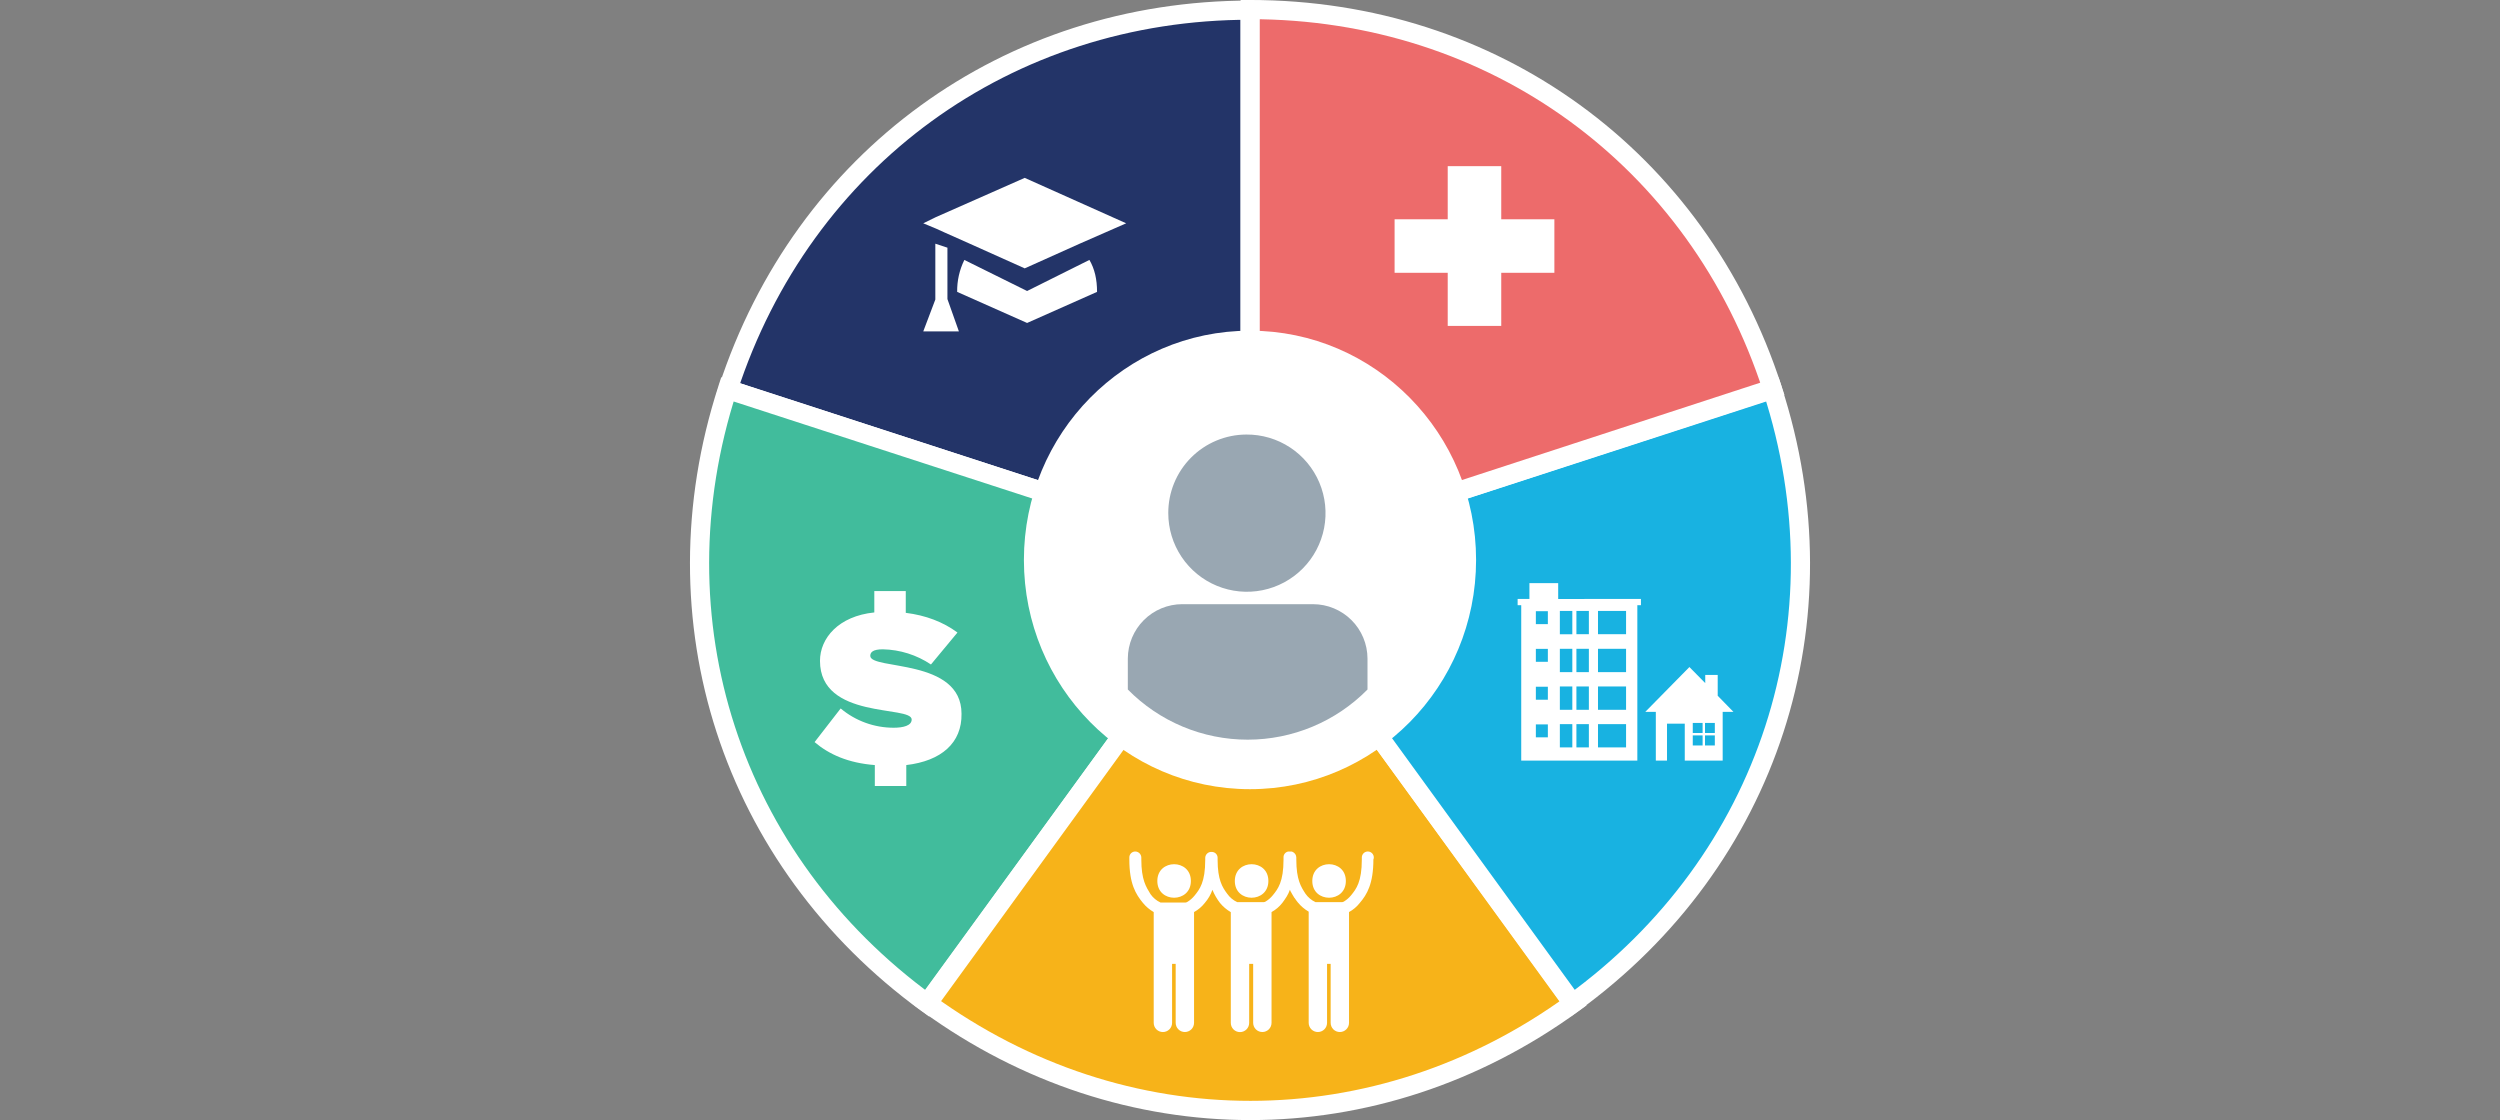
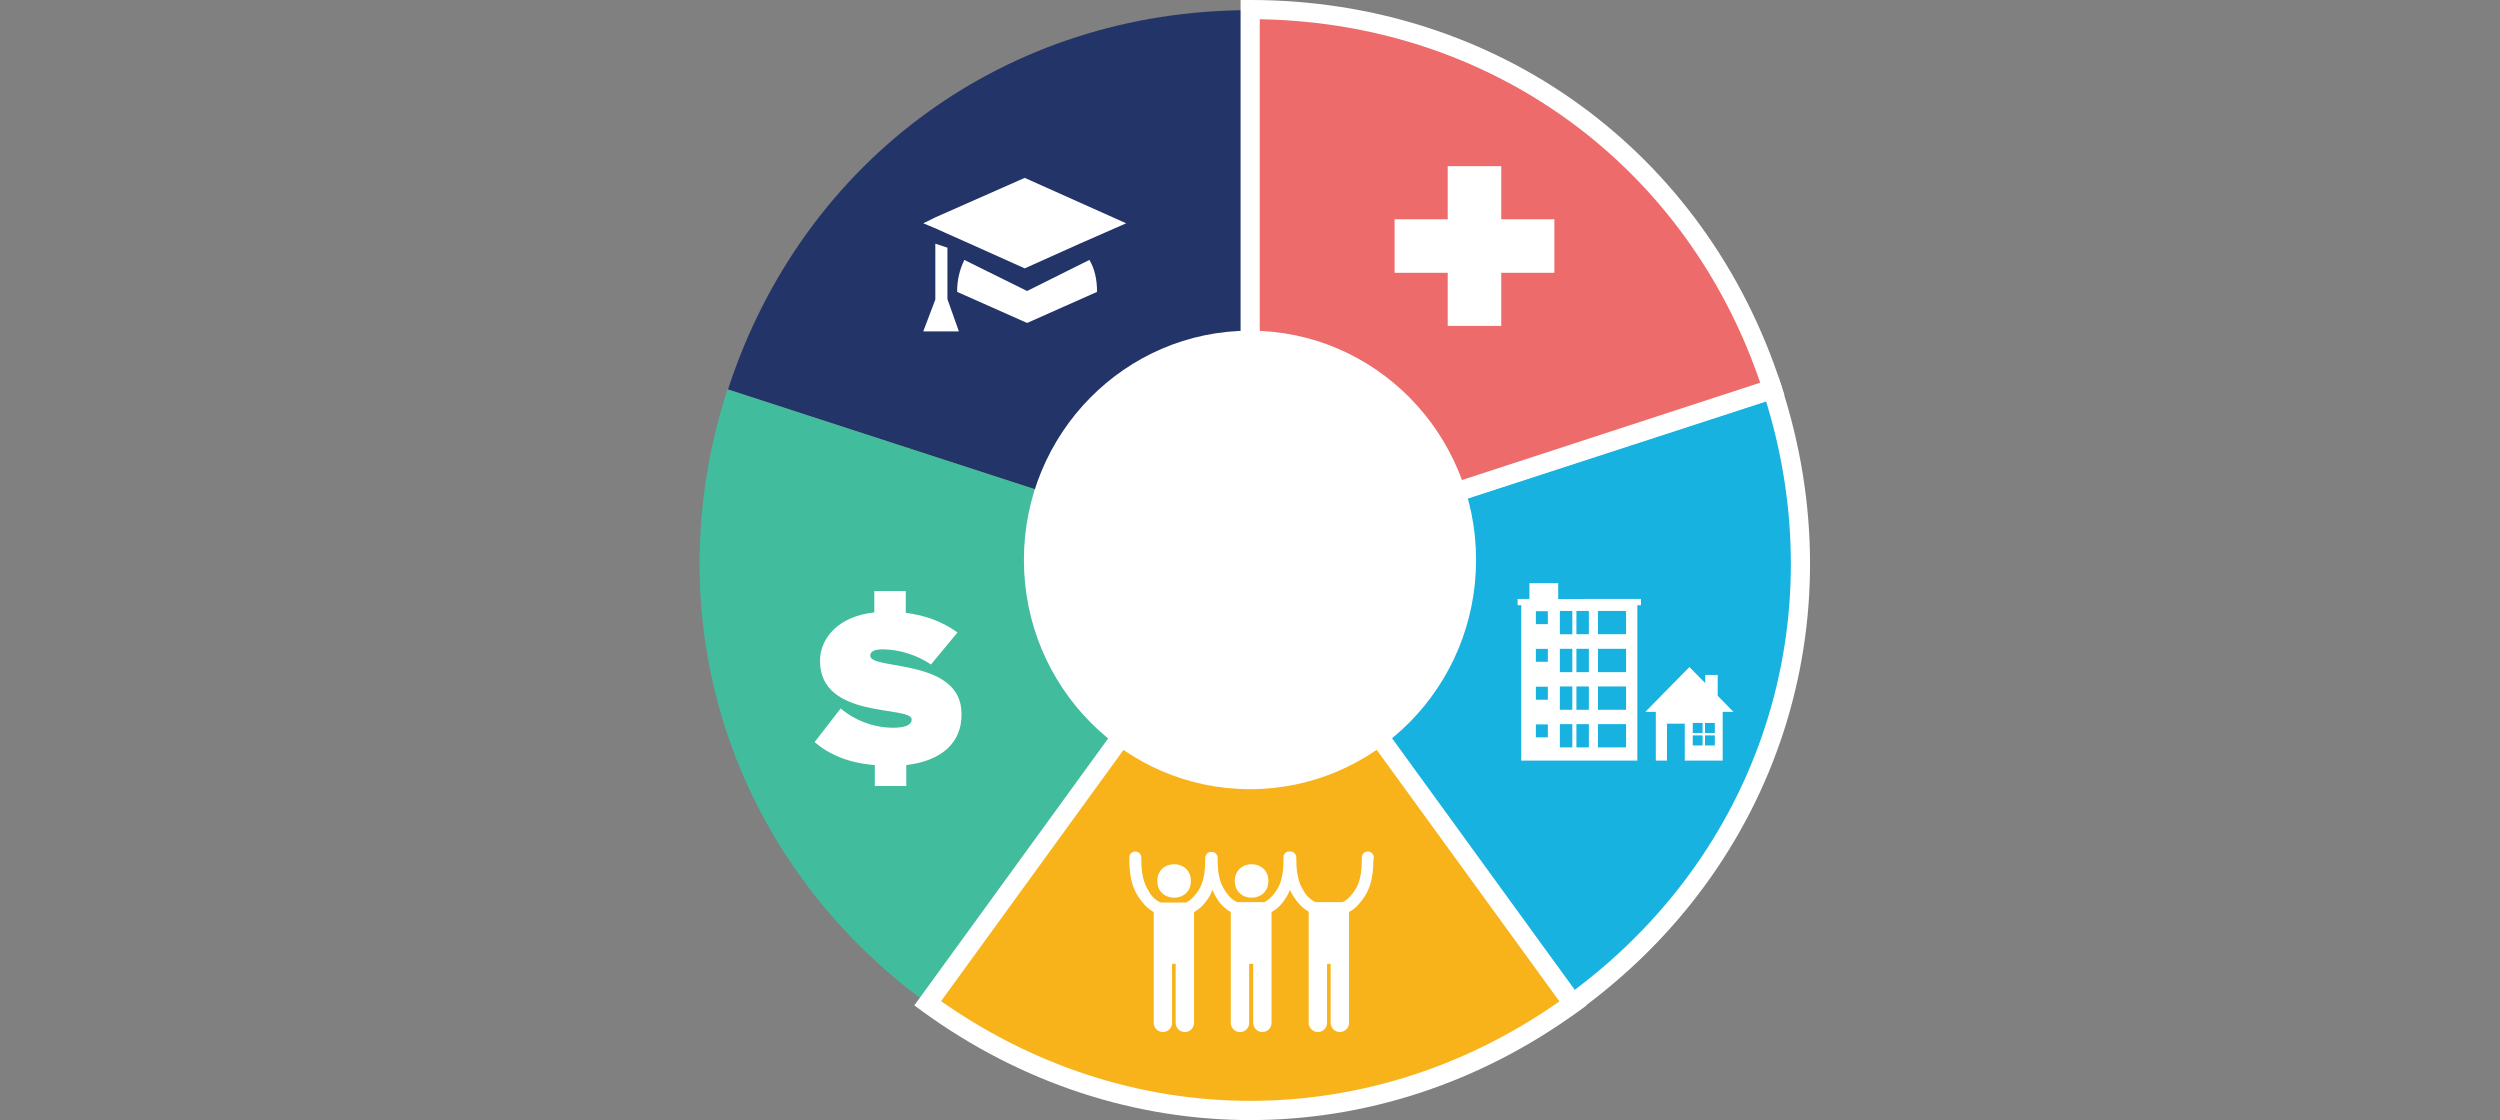
<svg xmlns="http://www.w3.org/2000/svg" fill="none" height="250" viewBox="0 0 558 250" width="558">
  <rect x="0" y="0" width="558" height="250" fill="#808080" stroke="none" />
  <path d="m279.038 124.816-116.55-37.904c16.78-51.482 62.375-84.647 116.55-84.647z" fill="#233468" />
-   <path d="m276.895 2.268v122.55h4.28v-122.55zm-112.373 85.306c16.49-50.598 61.265-83.167 114.513-83.167v-4.279c-55.103 0-101.5 33.764-118.583 86.123zm115.191 35.208-116.564-37.918-1.306 4.083 116.55 37.904zm-.664-120.521h2.14v-2.139h-2.14zm-116.564 84.654-2.033-.663-.663 2.033 2.054.663zm116.55 37.904-.66 2.033 2.8.912v-2.945z" fill="#fff" />
  <path d="m279.039 124.818-72.107 99.109c-43.801-31.881-61.222-85.535-44.571-137.013z" fill="#41bc9c" />
-   <path d="m161.699 88.945 116.679 37.907 1.319-4.072-116.675-37.918zm46.508 133.259c-43.07-31.343-60.177-84.034-43.812-134.635l-4.072-1.316c-16.933 52.359.799 106.972 45.349 139.42zm69.101-98.646-72.107 99.127 3.459 2.517 72.107-99.127zm-114.949-36.645.663-2.05-2.039-.663-.66 2.04zm44.572 137.013-1.259 1.729 1.729 1.259 1.259-1.73zm72.106-99.127 1.73 1.258 1.733-2.382-2.803-.912z" fill="#fff" />
  <path d="m279.038 124.82 72.107 99.11c-43.802 31.884-100.285 31.884-144.079 0z" fill="#f7b319" />
  <path d="m208.789 225.19 71.982-99.127-3.467-2.514-71.978 99.127zm141.096-2.984c-43.052 31.339-98.515 31.339-141.581 0l-2.518 3.458c44.55 32.449 102.049 32.449 146.603 0zm-72.577-96.129 72.124 99.117 3.46-2.518-72.107-99.127zm-70.249 97.851-1.733-1.259-1.256 1.73 1.73 1.258zm144.078 0 1.259 1.729 1.73-1.258-1.259-1.73zm-72.107-99.127 1.73-1.259-1.73-2.382-1.733 2.382z" fill="#fff" />
  <path d="m279.039 124.818 116.55-37.904c16.779 51.478-.767 105.26-44.579 137.02z" fill="#18b2e1" />
  <path d="m352.749 222.675-71.978-99.127-3.463 2.514 71.978 99.127zm40.806-135.102c16.49 50.598-.742 103.406-43.794 134.628l2.514 3.462c44.55-32.302 62.41-87.05 45.349-139.42zm-113.854 39.277 116.55-37.904-1.323-4.083-116.55 37.917zm71.318 97.077-1.733 1.255 1.256 1.729 1.733-1.255zm44.579-137.02 2.036-.663-.663-2.033-2.033.66zm-116.561 37.91-.659-2.036-2.8.913 1.73 2.379z" fill="#fff" />
  <path d="m279.039 124.819v-122.678c54.179 0 99.903 33.161 116.55 84.647z" fill="#ed6b6b" />
  <g fill="#fff">
    <path d="m394.925 84.75-116.55 38.032 1.327 4.069 116.553-38.032zm-115.887-80.471c53.252 0 98.152 32.573 114.514 83.163l4.073-1.316c-16.937-52.366-63.484-86.127-118.587-86.127zm2.14 120.539v-122.679h-4.28v122.679zm114.41-38.032.667 2.033 2.026-.663-.656-2.029zm-116.55-84.647v-2.139h-2.14v2.139zm0 122.679h-2.14v2.949l2.804-.916z" />
    <path d="m278.998 176.145c27.87 0 50.463-22.909 50.463-51.168 0-28.26-22.593-51.168-50.463-51.168s-50.463 22.909-50.463 51.168c0 28.259 22.593 51.168 50.463 51.168z" />
    <path d="m335.078 60.887h11.858v-11.945h-11.858v-11.856h-11.947v11.856h-11.858v11.945h11.858v11.856h11.947z" />
    <path d="m214.026 73.974h-7.956l2.696-7.121v-12.462l2.7.891v11.471z" />
    <path d="m228.716 59.899-12.261-5.502-5.788-2.578-1.701-.774-2.896-1.202 2.811-1.376 19.835-8.765 22.646 10.141-10.385 4.553z" />
    <path d="m244.861 65.15-15.613 6.935-15.609-6.935c-.038-2.471.512-4.915 1.604-7.131l14.005 6.932 13.909-6.939c1.169 2.011 1.704 4.322 1.704 7.139z" />
    <path d="m202.283 170.764v4.671h-7.022v-4.671c-5.92-.456-10.235-2.382-13.445-5.127l5.821-7.51c3.314 2.785 7.507 4.31 11.836 4.304 2.108 0 4.016-.46 4.016-1.833 0-3.209-20.467.093-20.467-13.096 0-5.035 4.112-9.984 12.125-10.805v-4.763h7.022v4.853c4.415.549 8.328 2.014 11.537 4.396l-5.916 7.132c-3.181-2.135-6.908-3.31-10.738-3.388-2.208 0-2.807.642-2.807 1.466 0 3.209 20.367.46 20.367 12.915.114 6.5-4.501 10.54-12.329 11.456z" />
  </g>
-   <path clip-rule="evenodd" d="m263.838 134.853h29.244c3.215.008 6.296 1.287 8.572 3.558 2.275 2.272 3.559 5.351 3.571 8.566v6.921c-3.493 3.546-7.657 6.362-12.249 8.284s-9.52 2.912-14.498 2.912-9.907-.99-14.499-2.912-8.755-4.738-12.249-8.284v-6.925c.013-3.214 1.297-6.294 3.572-8.565 2.275-2.272 5.357-3.551 8.572-3.558zm14.333-37.864c3.477-.028 6.884.978 9.788 2.89 2.904 1.912 5.175 4.643 6.525 7.847 1.349 3.204 1.717 6.736 1.055 10.149s-2.322 6.553-4.771 9.021c-2.45 2.467-5.577 4.152-8.985 4.84s-6.944.348-10.159-.976c-3.215-1.325-5.964-3.574-7.898-6.463s-2.966-6.287-2.966-9.764c-.009-2.295.434-4.569 1.304-6.693s2.15-4.056 3.767-5.685c1.616-1.629 3.538-2.924 5.656-3.81 2.117-.886 4.389-1.347 6.684-1.355z" fill="#99a7b2" fill-rule="evenodd" />
  <path d="m362.939 141.559h-6.266v-5.203h6.266zm0 8.458h-6.266v-5.203h6.266zm0 8.404h-6.266v-5.202h6.266zm0 8.401h-6.266v-5.199h6.266zm-8.303-25.263h-2.781v-5.203h2.781zm0 8.458h-2.781v-5.203h2.781zm0 8.404h-2.781v-5.202h2.781zm0 8.401h-2.781v-5.199h2.781zm-3.694-25.263h-2.782v-5.203h2.782zm0 8.458h-2.782v-5.203h2.782zm0 8.404h-2.782v-5.202h2.782zm0 8.401h-2.782v-5.199h2.782zm-5.46-27.513h-2.678v-2.892h2.678zm0 8.404h-2.678v-2.892h2.678zm0 8.458h-2.678v-2.892h2.678zm0 8.405h-2.678v-2.892h2.678zm2.304-30.887v-3.541h-6.42v3.534h-2.632v1.391h.803v34.687h25.916v-34.687h.806v-1.391z" fill="#fff" />
  <path d="m380.557 166.387v-2.246h2.193v2.246zm-2.732-2.246h2.197v2.246h-2.197zm2.197-2.785v2.25h-2.197v-2.25zm2.728 0v2.25h-2.193v-2.25zm.642-6.062v-4.643h-2.781v1.819l-3.535-3.587-9.853 10.012h2.357v10.865h2.496v-8.233h3.963v8.244h8.462v-10.876h2.408z" fill="#fff" />
  <path d="m306.635 191.388c0-.355-.141-.695-.392-.946-.251-.25-.591-.391-.946-.391-.354 0-.694.141-.945.391-.251.251-.392.591-.392.946v.449c0 4.992-1.248 6.583-2.407 8.005-.43.524-.941.975-1.516 1.334-.178.089-.267.178-.446.178h-5.973c-.895-.415-1.664-1.06-2.229-1.868-.981-1.512-2.051-3.113-2.051-7.649v-.446c-.003-.261-.08-.517-.222-.737s-.343-.396-.58-.507c-.089 0-.179-.089-.268-.089h-.713c-.312.051-.594.215-.791.461-.198.246-.297.557-.279.872v.446c0 4.992-1.248 6.583-2.407 8.005-.429.524-.941.975-1.516 1.334-.178.089-.267.178-.446.178h-5.973c-.895-.415-1.664-1.06-2.229-1.868-1.07-1.427-2.14-3.113-2.14-7.56v-.445c.003-.177-.029-.352-.096-.515-.066-.163-.164-.312-.289-.436-.125-.125-.274-.223-.437-.288-.164-.066-.339-.098-.515-.095h-.178c-.337.027-.652.178-.883.425s-.361.571-.366.909v.445c0 4.992-1.248 6.583-2.407 8.005-.429.524-.941.975-1.516 1.334-.178.089-.267.178-.445.178h-5.617c-.895-.415-1.664-1.059-2.229-1.868-.981-1.601-2.051-3.209-2.051-7.738v-.446c-.009-.351-.153-.685-.402-.934-.249-.248-.584-.391-.935-.399-.176-.003-.352.029-.515.094-.164.066-.312.164-.437.289-.125.124-.223.273-.29.436-.066.163-.098.338-.096.514v.446c0 5.427 1.427 7.738 3.032 9.695.674.821 1.489 1.514 2.407 2.047v24.725c0 .544.216 1.065.601 1.45.384.384.906.6 1.45.6s1.065-.216 1.45-.6c.384-.385.6-.906.6-1.45v-13.168h.803v13.164c0 .544.216 1.066.6 1.45.385.385.906.601 1.45.601s1.066-.216 1.45-.601c.385-.384.601-.906.601-1.45v-24.724c.934-.51 1.754-1.207 2.407-2.047.741-.859 1.316-1.848 1.694-2.917.432 1.049 1.002 2.036 1.694 2.935.674.82 1.49 1.513 2.407 2.046v24.725c0 .544.216 1.065.601 1.45.385.384.906.6 1.45.6s1.065-.216 1.45-.6c.385-.385.601-.906.601-1.45v-13.182h.891v13.164c0 .544.216 1.066.601 1.45.384.385.906.601 1.45.601s1.065-.216 1.45-.601c.384-.384.6-.906.6-1.45v-24.724c.935-.51 1.754-1.207 2.408-2.047.356-.446.624-.892.98-1.426.291-.478.53-.985.714-1.512.082.254.202.494.356.713 0 .089.089.089.089.178.09.178.179.268.268.446s.178.267.267.446l.09.089c.217.34.455.666.713.977.674.82 1.489 1.513 2.407 2.046v24.814c0 .544.216 1.066.601 1.45.384.385.906.601 1.45.601s1.065-.216 1.45-.601c.384-.384.6-.906.6-1.45v-13.164h.803v13.164c0 .544.216 1.066.6 1.45.385.385.907.601 1.45.601.544 0 1.066-.216 1.45-.601.385-.384.601-.906.601-1.45v-24.724c.934-.51 1.754-1.207 2.407-2.047 1.605-1.869 3.032-4.279 3.032-9.695.064-.14.095-.293.089-.446z" fill="#fff" />
  <path d="m265.805 196.635c0-4.992-7.489-4.992-7.489 0s7.489 4.981 7.489 0z" fill="#fff" />
  <path d="m283.102 196.635c0-4.992-7.489-4.992-7.489 0s7.489 4.981 7.489 0z" fill="#fff" />
-   <path d="m300.395 196.635c0-4.992-7.489-4.992-7.489 0s7.489 4.981 7.489 0z" fill="#fff" />
</svg>